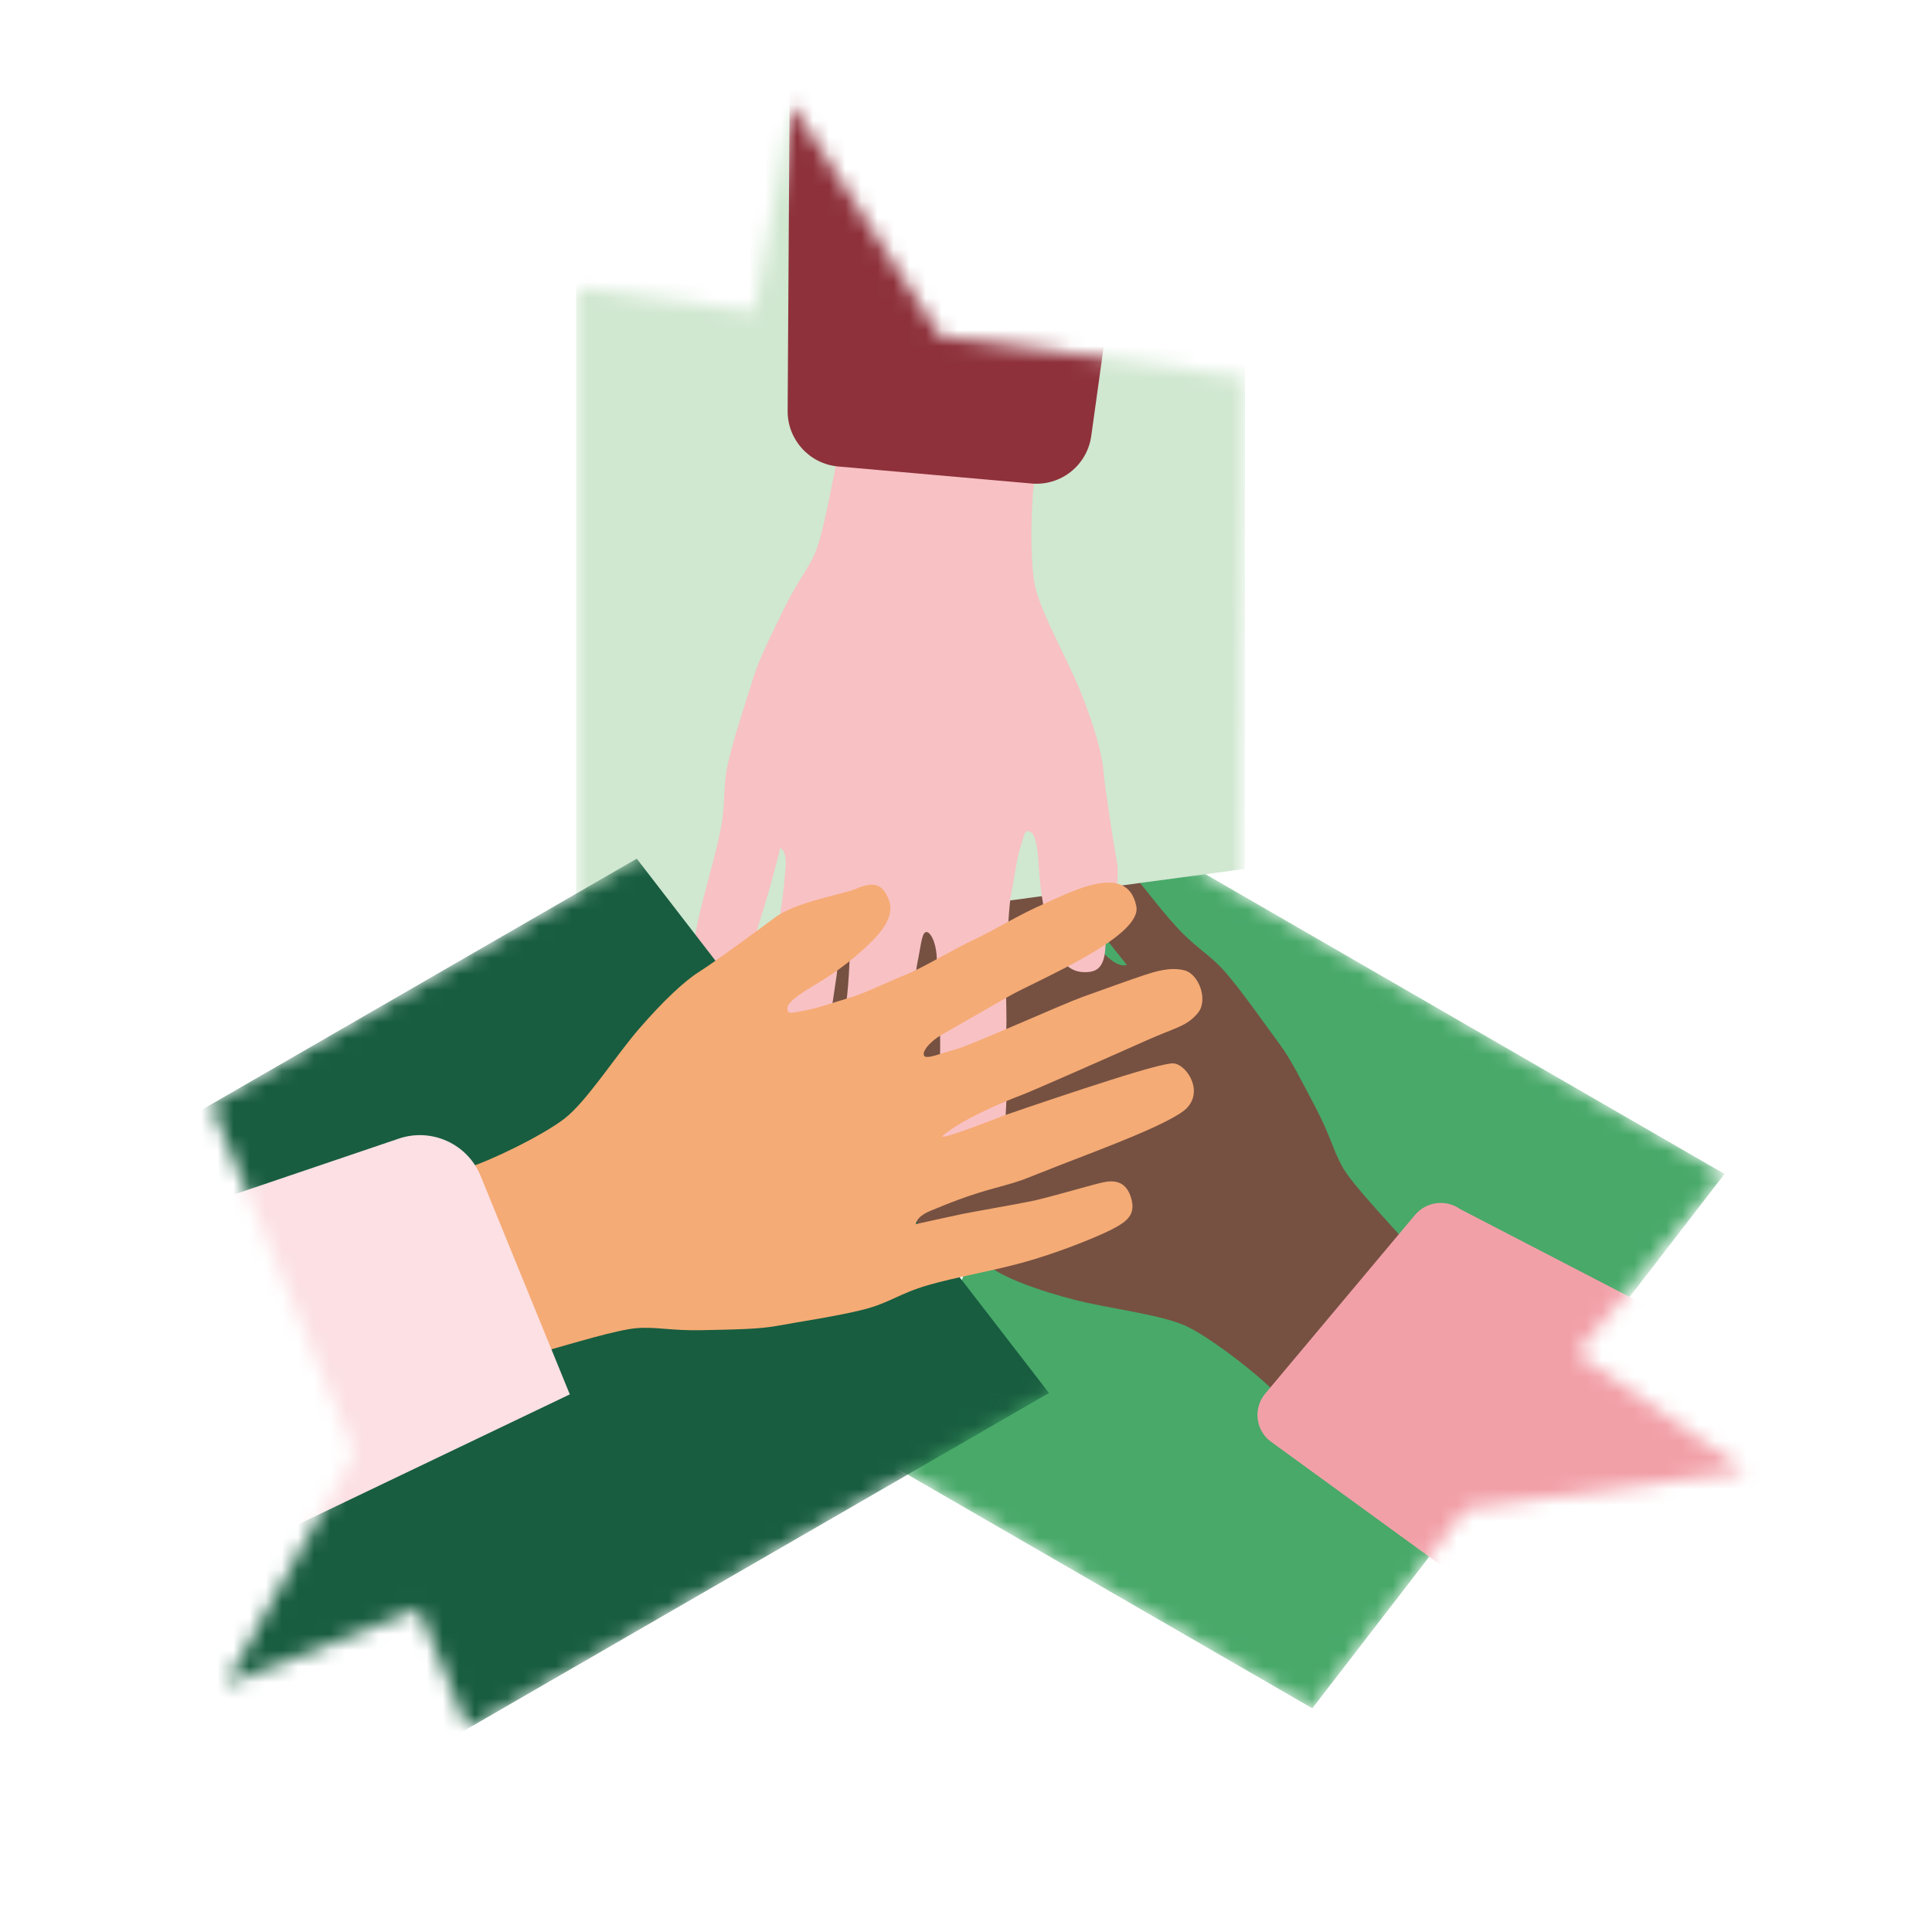
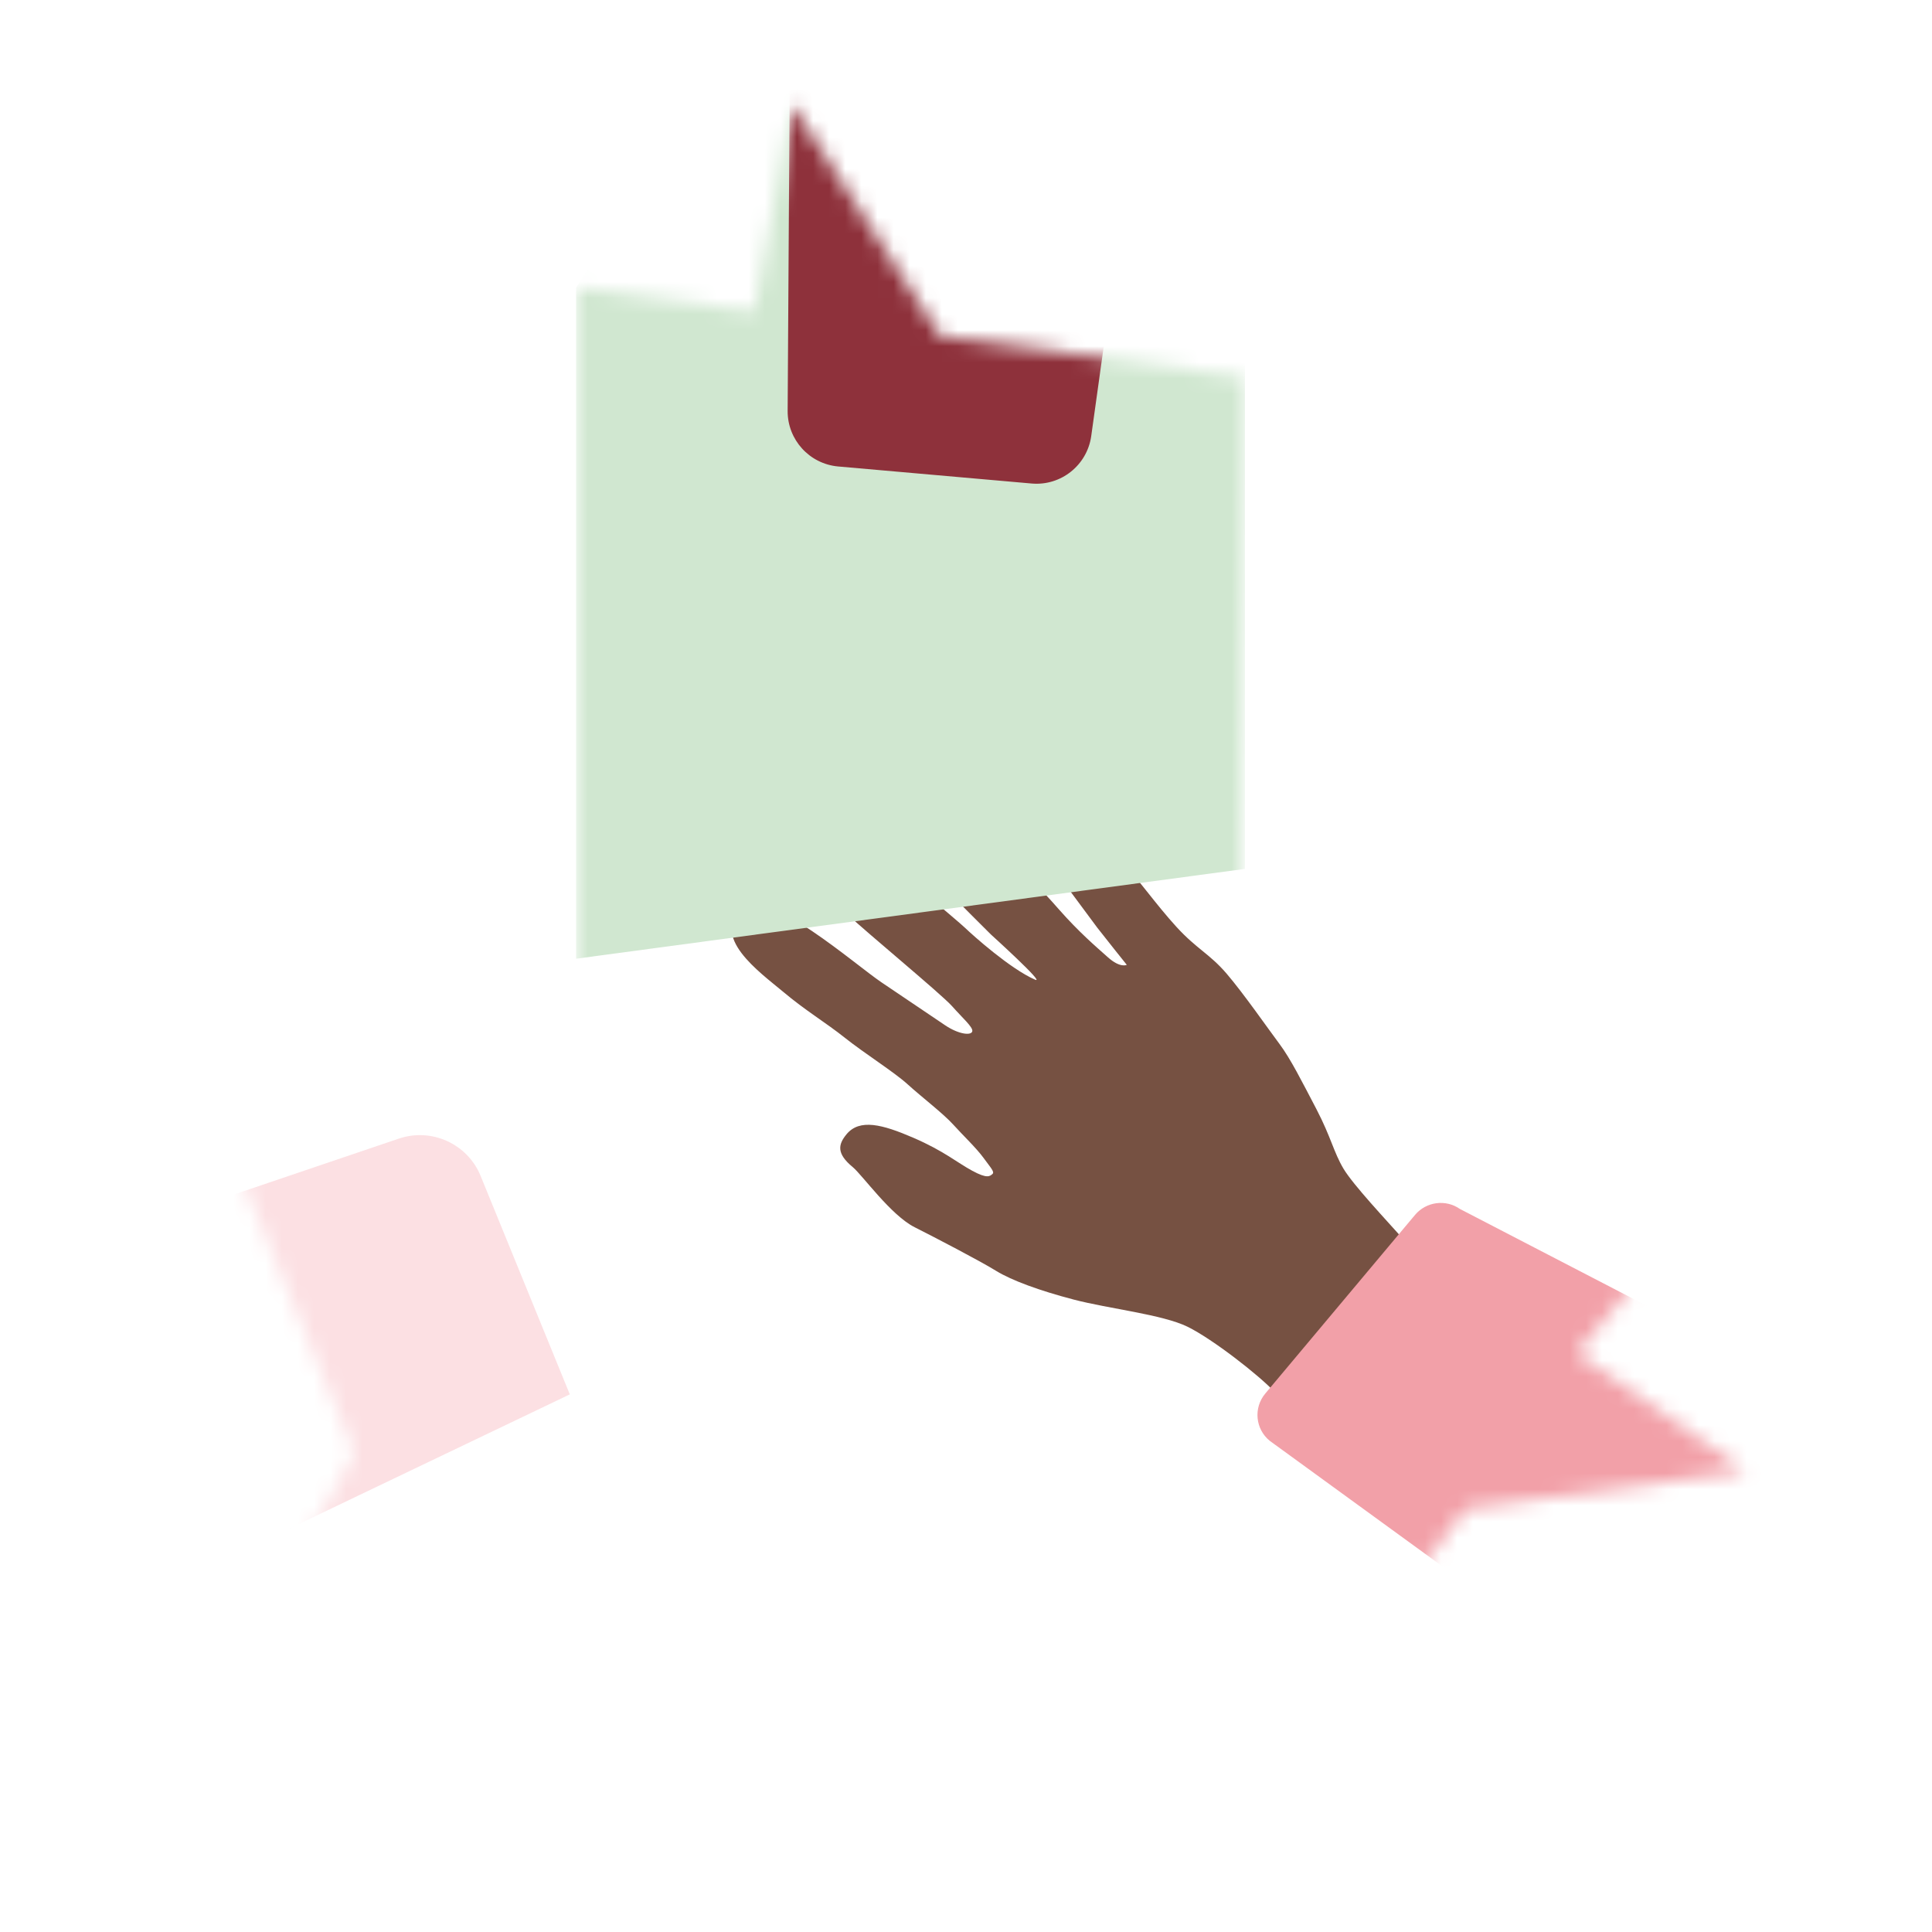
<svg xmlns="http://www.w3.org/2000/svg" width="120" height="120" viewBox="0 0 120 120" fill="none">
  <g id="Kernwaarde_icoon_CMYK_Verbinden">
    <g id="Group">
      <g id="Group_2">
        <g id="Clip path group">
          <mask id="mask0_938_627" style="mask-type:luminance" maskUnits="userSpaceOnUse" x="25" y="36" width="84" height="71">
            <g id="SVGID_00000012440469569472174580000017497606538963273638_">
              <path id="Vector" d="M25.036 73.5L81.51 106.106L91.06 93.719L108.383 91.365L97.952 84.05L107.113 72.916L44.019 36.483L25.036 73.5Z" fill="white" />
            </g>
          </mask>
          <g mask="url(#mask0_938_627)">
            <g id="Group_3">
-               <path id="Vector_2" d="M55.076 90.84L81.51 106.106L96.826 86.251L107.113 72.916L71.019 52.071L55.076 90.84Z" fill="#48A969" />
              <g id="Group_4">
                <path id="Vector_3" fill-rule="evenodd" clip-rule="evenodd" d="M97.707 84.651C97.707 84.651 88.588 78.563 87.309 77.132C86.031 75.701 84.075 73.627 83.449 72.594C82.831 71.553 82.678 70.647 81.772 68.903C80.858 67.159 80.155 65.753 79.469 64.839C78.783 63.924 77.243 61.706 76.176 60.461C75.109 59.225 74.33 58.946 73.068 57.566C71.807 56.185 70.706 54.611 69.267 52.977C67.827 51.343 65.88 49.59 64.966 48.904C64 48.176 63.348 47.888 62.51 48.76C61.774 49.531 62.172 50.225 62.603 50.741C63.162 51.419 64.915 53.315 65.55 54.128C66.176 54.932 67.7 57.024 68.158 57.625C68.623 58.226 69.986 59.928 69.986 59.928C69.986 59.928 69.588 60.148 68.818 59.462C68.047 58.776 67.015 57.896 65.77 56.482C64.525 55.068 64.627 55.246 62.756 53.535C60.885 51.825 57.312 48.413 56.067 48.023C54.568 47.558 53.586 49.378 53.993 50.072C54.407 50.767 56.236 52.672 57.862 54.331C59.657 56.169 61.545 58.04 61.545 58.04C61.545 58.04 64.957 61.13 64.297 60.851C62.764 60.19 60.41 58.082 59.945 57.633C59.479 57.185 54.958 53.408 53.383 52.096C51.808 50.784 51.546 50.293 50.496 50.022C49.497 49.768 48.294 50.995 48.464 51.918C48.642 52.841 49.37 53.561 49.852 54.06C50.335 54.551 51.859 56.016 52.757 56.897C53.662 57.777 58.472 61.748 59.132 62.493C59.792 63.238 60.41 63.772 60.394 64.034C60.368 64.339 59.564 64.263 58.7 63.679C57.837 63.094 56.414 62.138 54.746 61.012C53.07 59.877 47.77 55.203 46.229 56.38C43.968 58.107 47.211 60.402 48.625 61.587C50.03 62.773 51.275 63.501 52.486 64.466C53.696 65.431 55.534 66.583 56.38 67.353C57.227 68.124 58.59 69.165 59.208 69.851C59.826 70.537 60.614 71.273 61.088 71.917C61.562 72.569 61.791 72.789 61.638 72.924C61.477 73.06 61.316 73.221 60.394 72.721C59.462 72.222 58.641 71.493 56.719 70.664C54.797 69.834 53.392 69.47 52.579 70.452C52.071 71.07 51.927 71.637 52.968 72.493C53.578 73.001 55.33 75.481 56.812 76.226C58.074 76.861 60.935 78.352 61.884 78.944C62.84 79.528 64.559 80.163 66.701 80.722C68.835 81.281 72.213 81.645 73.763 82.407C75.312 83.169 78.199 85.413 79.19 86.48C80.18 87.538 89.909 95.785 89.909 95.785L97.707 84.651Z" fill="#765142" />
              </g>
              <g id="Group_5">
                <path id="Vector_4" fill-rule="evenodd" clip-rule="evenodd" d="M78.589 86.556L87.894 75.456C88.588 74.635 89.799 74.474 90.68 75.092L116.766 88.613L105.217 108.654L78.869 89.494C77.971 88.766 77.844 87.445 78.589 86.556Z" fill="#F2A0A8" />
              </g>
            </g>
          </g>
        </g>
      </g>
      <g id="Group_6">
        <g id="Clip path group_2">
          <mask id="mask1_938_627" style="mask-type:luminance" maskUnits="userSpaceOnUse" x="35" y="6" width="43" height="72">
            <g id="SVGID_00000122681810357557800740000009714211533018658748_">
              <path id="Vector_5" d="M35.781 77.048V17.865L46.847 19.355L49.201 6.52L58.422 20.905L77.328 23.445L76.938 73.162L35.781 77.048Z" fill="white" />
            </g>
          </mask>
          <g mask="url(#mask1_938_627)">
            <g id="Group_7">
              <path id="Vector_6" d="M35.781 59.547V17.865L54.197 -10.414L77.379 -7.298L77.328 23.445V53.968L35.781 59.547Z" fill="#D0E7D0" />
              <g id="Group_8">
                <g id="Group_9">
-                   <path id="Vector_7" fill-rule="evenodd" clip-rule="evenodd" d="M53.401 17.035C53.401 17.035 52.393 26.611 52.004 28.491C51.614 30.371 51.115 33.173 50.649 34.291C50.183 35.408 49.54 36.06 48.685 37.838C47.821 39.608 47.118 41.013 46.788 42.106C46.458 43.206 45.586 45.763 45.23 47.355C44.866 48.947 45.112 49.734 44.748 51.58C44.383 53.417 43.774 55.238 43.317 57.371C42.859 59.505 42.605 62.113 42.597 63.247C42.589 64.458 42.749 65.152 43.935 65.305C44.993 65.44 45.315 64.712 45.476 64.052C45.687 63.196 46.17 60.656 46.449 59.674C46.729 58.692 47.499 56.228 47.711 55.492C47.923 54.763 48.473 52.655 48.473 52.655C48.473 52.655 48.888 52.842 48.795 53.866C48.702 54.899 48.608 56.245 48.211 58.091C47.812 59.937 47.897 59.742 47.635 62.265C47.372 64.788 46.754 69.69 47.178 70.918C47.694 72.4 49.743 72.112 50.056 71.358C50.37 70.613 50.81 68.005 51.182 65.711C51.589 63.171 51.97 60.546 51.97 60.546C51.97 60.546 52.427 55.966 52.588 56.669C52.969 58.294 52.672 61.444 52.588 62.079C52.503 62.722 52.164 68.598 52.038 70.647C51.919 72.696 51.682 73.196 52.088 74.203C52.478 75.16 54.18 75.397 54.815 74.703C55.45 74.017 55.602 73.001 55.712 72.315C55.822 71.629 56.093 69.538 56.262 68.293C56.432 67.04 56.762 60.817 56.974 59.843C57.177 58.87 57.236 58.057 57.465 57.913C57.727 57.752 58.142 58.447 58.184 59.488C58.235 60.529 58.303 62.24 58.388 64.255C58.472 66.27 57.863 73.323 59.725 73.856C62.46 74.644 62.367 70.673 62.486 68.835C62.604 66.998 62.452 65.567 62.502 64.018C62.553 62.468 62.392 60.301 62.502 59.166C62.612 58.032 62.646 56.304 62.824 55.407C63.01 54.501 63.129 53.434 63.366 52.664C63.603 51.893 63.645 51.58 63.849 51.622C64.052 51.665 64.272 51.707 64.424 52.748C64.577 53.79 64.484 54.89 64.949 56.922C65.424 58.963 65.974 60.301 67.244 60.377C68.04 60.419 68.582 60.199 68.658 58.853C68.7 58.057 69.657 55.178 69.369 53.544C69.124 52.156 68.632 48.964 68.531 47.855C68.438 46.737 67.921 44.976 67.1 42.927C66.279 40.878 64.568 37.948 64.255 36.246C63.95 34.545 64.035 30.895 64.297 29.465C64.56 28.034 67.185 11.871 67.185 11.871L53.401 17.035Z" fill="#F8C1C4" />
-                 </g>
+                   </g>
                <g id="Group_10">
                  <path id="Vector_8" fill-rule="evenodd" clip-rule="evenodd" d="M49.125 -7.095L48.922 25.527C48.913 27.314 50.277 28.812 52.055 28.973L64.078 30.032C65.898 30.193 67.523 28.897 67.778 27.085L72.527 -6.96L49.125 -7.095Z" fill="#8E313B" />
                </g>
              </g>
            </g>
          </g>
        </g>
      </g>
      <g id="Group_11">
        <g id="Clip path group_3">
          <mask id="mask2_938_627" style="mask-type:luminance" maskUnits="userSpaceOnUse" x="13" y="38" width="80" height="70">
            <g id="SVGID_00000036230516318584159920000012377439192580895129_">
              <path id="Vector_9" d="M92.568 70.698L29.058 107.367L26.002 99.934L14.03 104.624L22.014 90.248L13.115 68.598L65.855 38.151L92.568 70.698Z" fill="white" />
            </g>
          </mask>
          <g mask="url(#mask2_938_627)">
            <g id="Group_12">
-               <path id="Vector_10" d="M65.152 86.522L17.967 113.769L-1.405 76.98L39.549 53.333L65.152 86.522Z" fill="#185D40" />
              <g id="Group_13">
                <g id="Group_14">
-                   <path id="Vector_11" fill-rule="evenodd" clip-rule="evenodd" d="M19.161 90.146C19.161 90.146 31.938 84.456 33.783 83.94C35.629 83.423 38.355 82.585 39.566 82.492C40.777 82.399 41.649 82.661 43.622 82.619C45.594 82.577 47.161 82.56 48.287 82.348C49.413 82.136 52.08 81.739 53.663 81.332C55.247 80.926 55.839 80.35 57.634 79.825C59.438 79.309 61.326 79.012 63.434 78.445C65.542 77.878 67.972 76.904 68.988 76.396C70.064 75.854 70.614 75.397 70.207 74.262C69.843 73.263 69.047 73.306 68.387 73.466C67.532 73.67 65.051 74.406 64.052 74.609C63.053 74.813 60.505 75.253 59.759 75.405C59.014 75.558 56.889 76.032 56.889 76.032C56.889 76.032 56.864 75.583 57.821 75.194C58.777 74.804 60.022 74.271 61.842 73.78C63.663 73.289 63.451 73.297 65.822 72.374C68.184 71.451 72.824 69.758 73.721 68.818C74.805 67.684 73.603 65.99 72.798 66.049C71.994 66.109 69.471 66.913 67.269 67.633C64.831 68.429 62.316 69.301 62.316 69.301C62.316 69.301 58.032 70.994 58.583 70.52C59.852 69.436 62.791 68.259 63.392 68.039C64.001 67.819 69.386 65.44 71.257 64.602C73.137 63.772 73.687 63.755 74.39 62.934C75.059 62.155 74.492 60.529 73.586 60.275C72.68 60.03 71.715 60.36 71.054 60.572C70.394 60.783 68.412 61.503 67.227 61.926C66.042 62.349 60.352 64.906 59.387 65.169C58.422 65.431 57.676 65.753 57.448 65.618C57.185 65.457 57.609 64.779 58.515 64.255C59.421 63.738 60.902 62.891 62.655 61.884C64.408 60.885 70.953 58.201 70.58 56.296C70.03 53.502 66.541 55.398 64.856 56.135C63.172 56.871 61.969 57.667 60.564 58.328C59.158 58.988 57.312 60.123 56.246 60.546C55.179 60.969 53.638 61.731 52.757 61.977C51.868 62.231 50.861 62.604 50.073 62.748C49.278 62.891 48.981 62.993 48.93 62.798C48.88 62.595 48.812 62.383 49.667 61.774C50.522 61.164 51.547 60.741 53.138 59.395C54.73 58.04 55.678 56.939 55.162 55.771C54.84 55.043 54.391 54.662 53.155 55.212C52.427 55.534 49.43 56.008 48.109 57.007C46.983 57.854 44.375 59.759 43.427 60.36C42.479 60.953 41.149 62.222 39.702 63.891C38.254 65.558 36.433 68.42 35.062 69.479C33.69 70.537 30.405 72.129 29.008 72.544C27.611 72.959 13.463 77.251 13.463 77.251L19.161 90.146Z" fill="#F5AB75" />
-                 </g>
+                   </g>
                <g id="Group_15">
                  <path id="Vector_12" fill-rule="evenodd" clip-rule="evenodd" d="M35.392 86.607L29.854 73.043C29.041 71.045 26.806 70.029 24.766 70.723L-14.977 84.194L-5.867 106.352L35.392 86.607Z" fill="#FCE0E3" />
                </g>
              </g>
            </g>
          </g>
        </g>
      </g>
    </g>
  </g>
</svg>